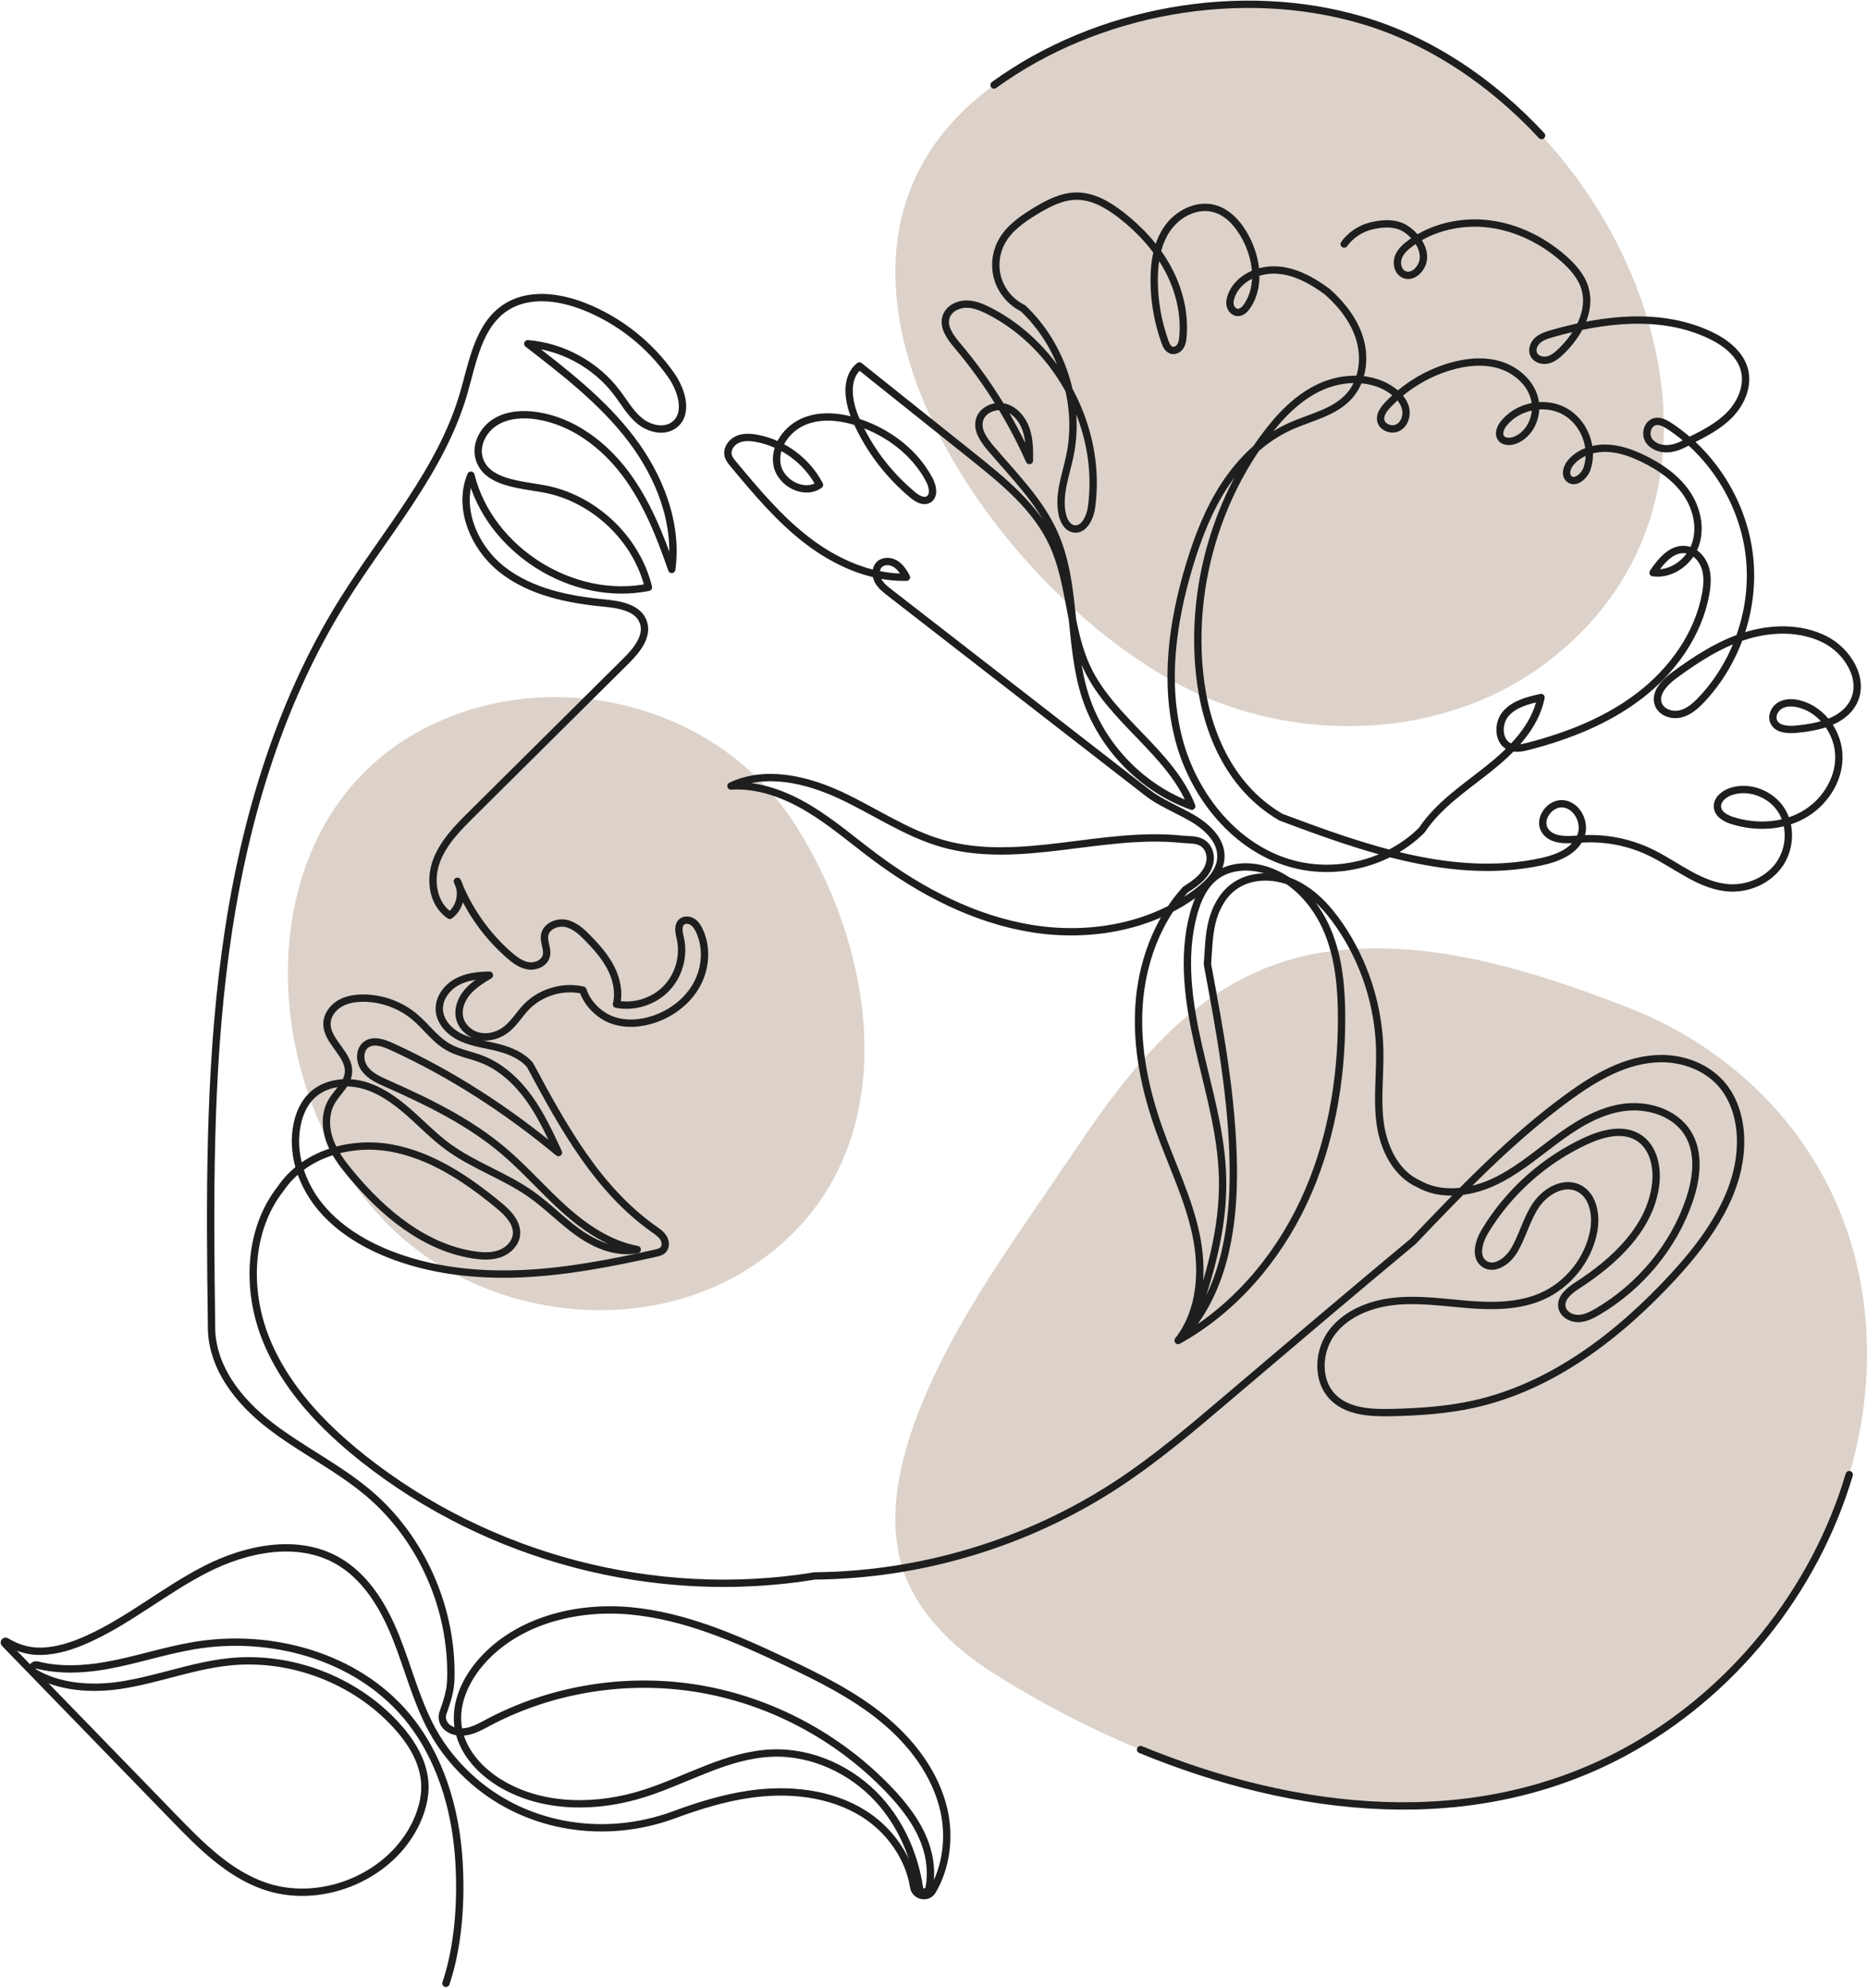
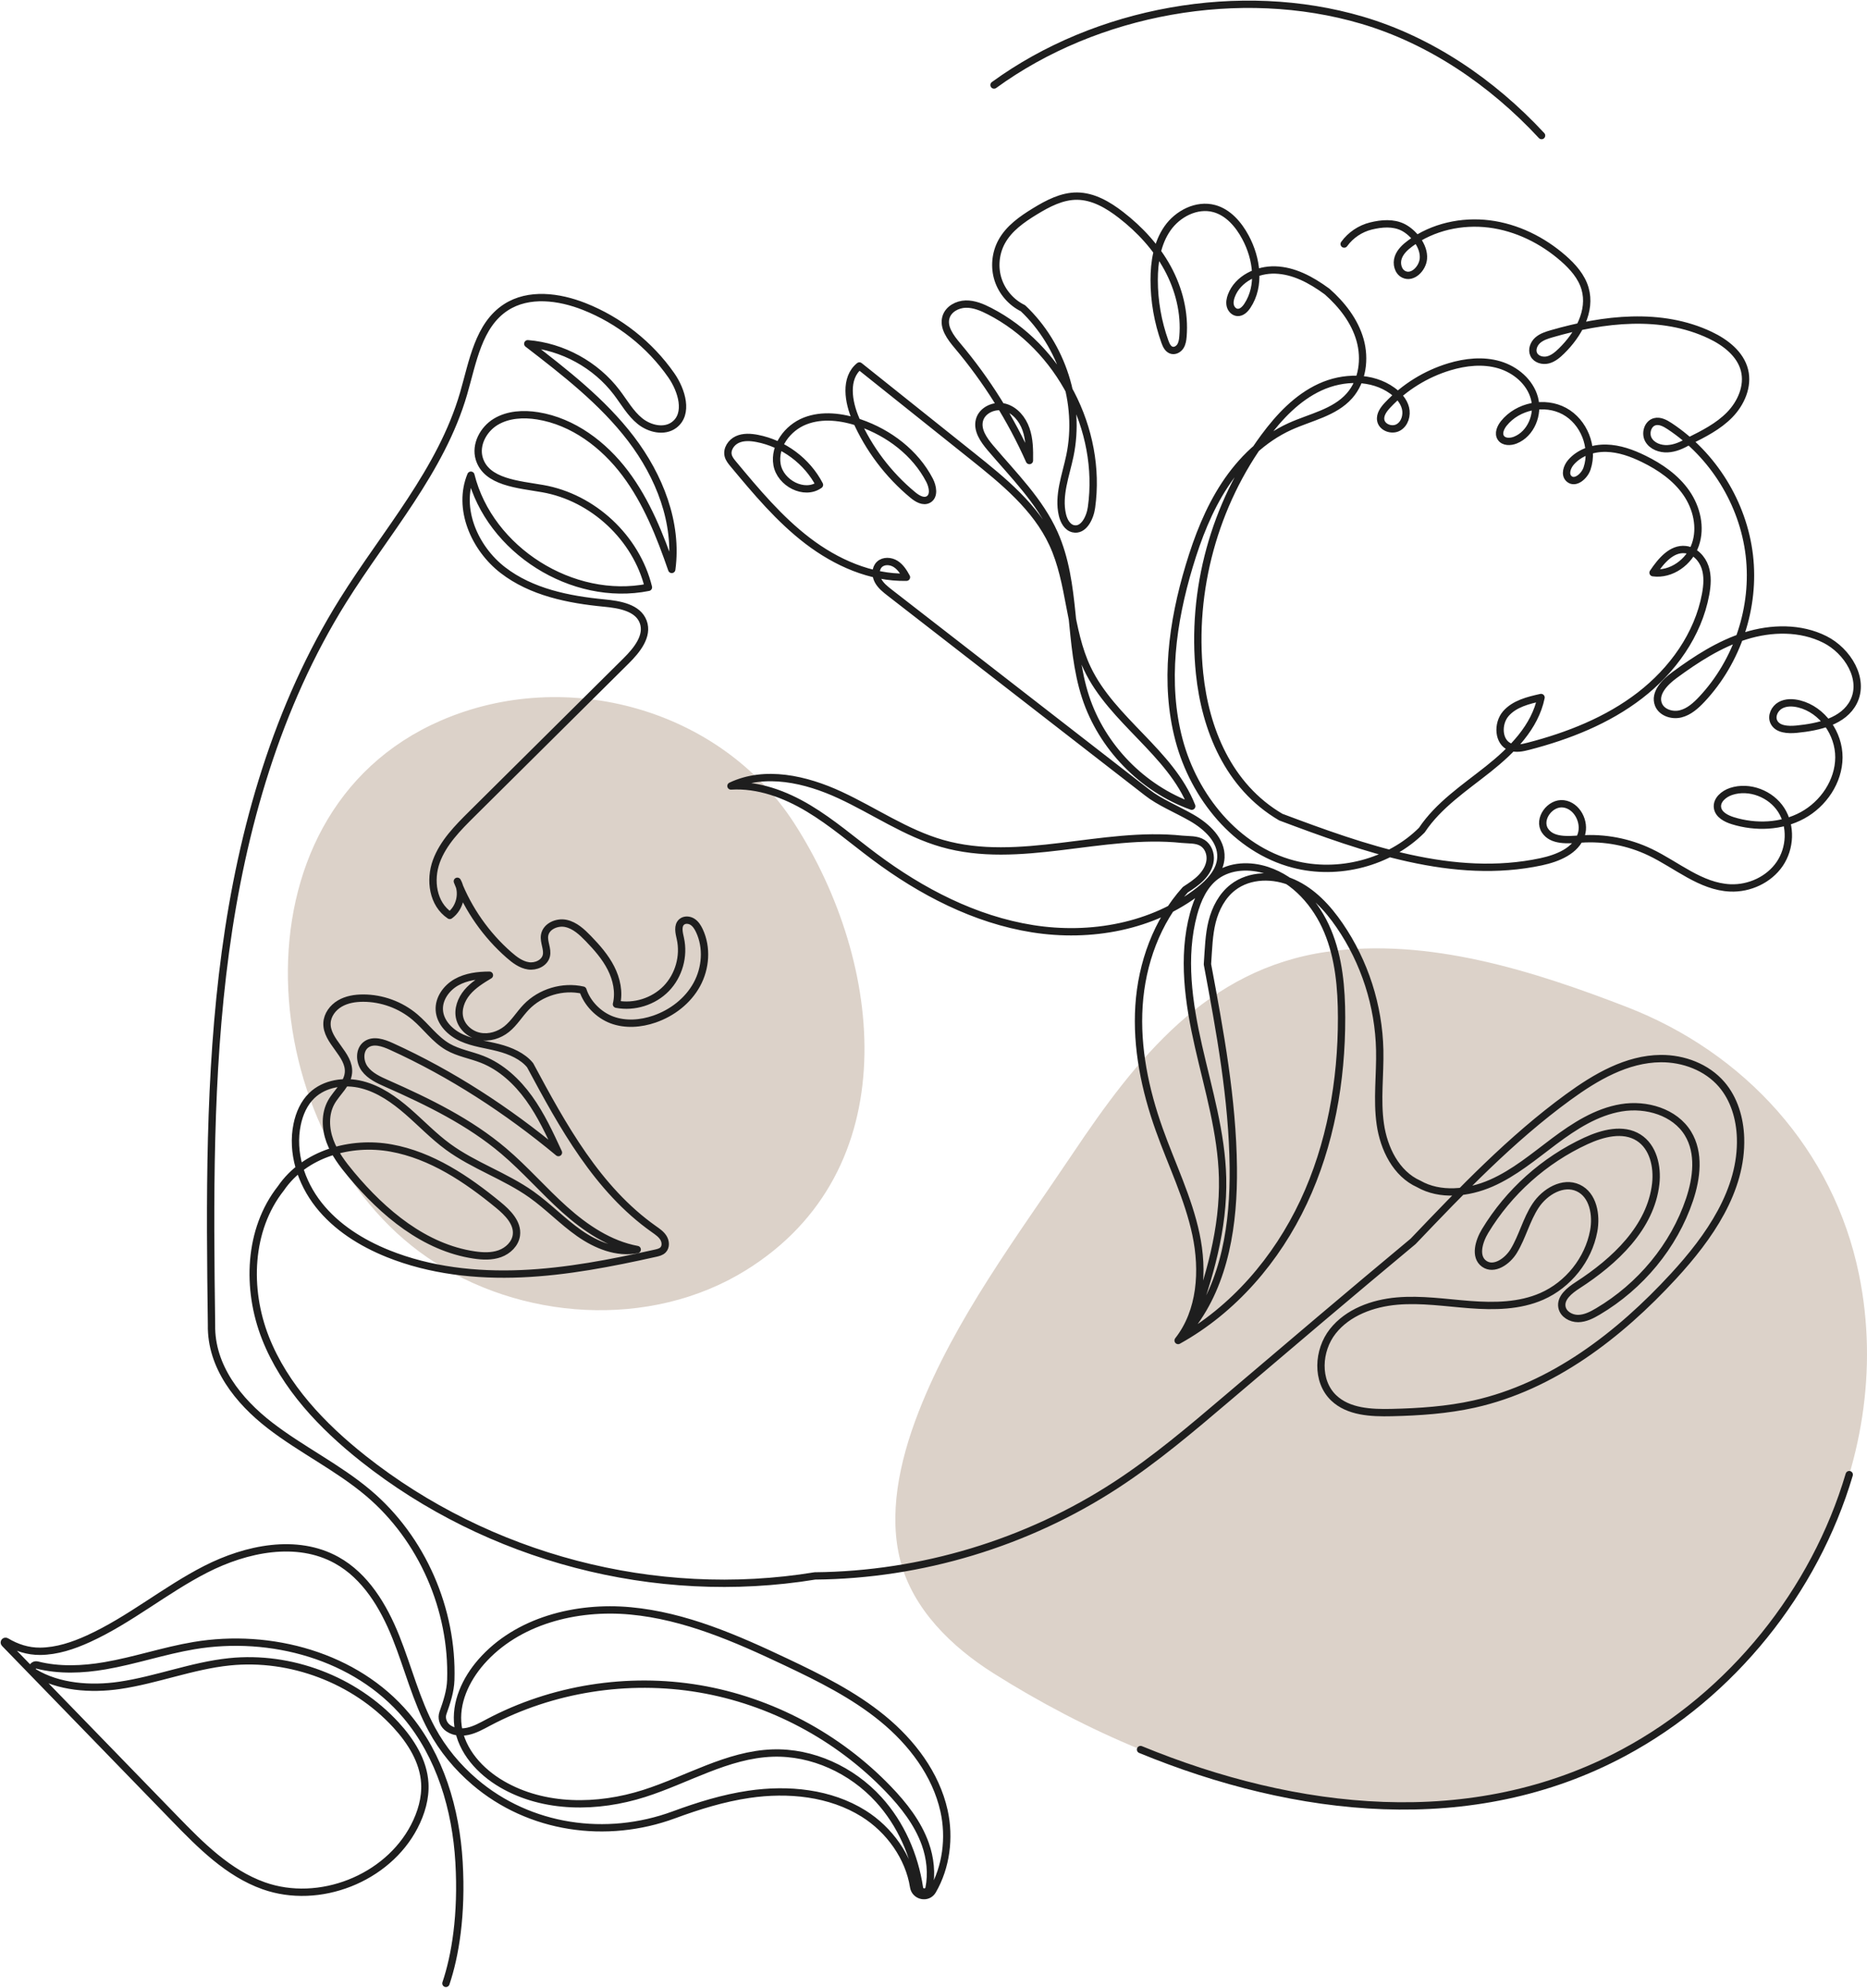
<svg xmlns="http://www.w3.org/2000/svg" width="436" height="464" viewBox="0 0 436 464" fill="none">
-   <path d="M209.285 68.499C212.349 107.321 250.37 149.873 282.338 163.09C307.743 173.595 339.252 171.566 361.654 154.307C417.984 110.905 377.336 22.177 318.087 4.718C289.643 -3.663 256.062 2.441 232.139 19.845C214.069 32.99 207.851 50.336 209.285 68.499Z" fill="#DCD2C9" />
  <path d="M102.985 168.193C52.372 190.131 59.317 265.81 99.878 293.591C121.342 308.291 151.817 310.402 174.202 296.519C211.682 273.276 206.608 224.997 185.497 192.21C168.324 165.538 132.291 155.49 102.985 168.193Z" fill="#DCD2C9" />
  <path d="M214.54 329.536C209.779 341.734 207.539 353.807 210.268 364.358C213.183 375.625 222.17 384.408 232.032 390.629C274.626 417.499 331.965 434.457 379.169 409.145C418.432 388.091 443.183 341.796 434.134 297.525C428.178 268.386 407.431 245.707 379.845 235.05C358.334 226.74 333.627 218.789 309.876 222.183C281.808 226.194 265.387 247.111 250.535 269.257C237.621 288.513 223.009 307.836 214.54 329.536Z" fill="#DCD2C9" />
  <path d="M104.138 463C106.294 456.617 107.916 447.045 107.198 434.71C106.479 422.376 102.803 409.883 94.821 400.434C83.103 386.561 63.228 381.137 45.291 384.156C38.284 385.335 31.509 387.657 24.506 388.859C19.286 389.755 13.776 389.979 8.694 388.689C7.633 388.42 7.034 389.846 7.97 390.412C13.656 393.855 21.158 394.426 27.921 393.435C36.581 392.165 44.865 388.831 53.575 387.933C67.886 386.46 82.76 392.098 92.478 402.677C95.97 406.479 98.904 411.125 99.204 416.271C99.408 419.777 98.362 423.267 96.742 426.386C90.421 438.566 74.527 444.812 61.574 440.212C53.283 437.266 46.851 430.758 40.73 424.454L1.086 383.628C0.846 383.382 1.153 383.009 1.448 383.186C3.875 384.649 6.554 385.508 9.394 385.479C13.304 385.44 17.104 384.167 20.659 382.545C30.328 378.139 38.593 371.145 48.06 366.318C57.526 361.494 69.303 359.052 78.6 364.194C85.359 367.932 89.581 375.004 92.449 382.16C95.317 389.316 97.174 396.905 100.842 403.688C103.372 408.368 106.797 412.504 110.843 415.962C123.636 426.895 141.575 429.479 157.38 423.654C163.094 421.547 168.907 419.746 174.922 418.862C184.064 417.52 193.86 418.476 201.688 423.371C207.716 427.143 212.281 433.559 213.36 440.459C213.706 442.673 216.656 443.295 217.783 441.358C220.977 435.875 221.852 428.967 220.455 422.704C218.547 414.145 212.93 406.758 206.137 401.191C199.343 395.626 191.387 391.678 183.443 387.921C171.911 382.465 159.973 377.232 147.265 376.045C134.555 374.858 120.77 378.347 112.375 387.934C108.753 392.071 106.218 397.53 106.964 402.971C107.76 408.777 112.151 413.564 117.227 416.514C127.096 422.253 139.548 422.134 150.43 418.67C160.453 415.481 169.867 409.606 180.38 409.235C189.691 408.906 198.917 413.197 205.183 420.07C210.371 425.762 213.575 433.09 214.718 440.711C214.907 441.968 216.715 442.018 216.964 440.774C217.642 437.384 217.249 433.74 216.08 430.458C214.337 425.569 211.045 421.377 207.444 417.633C195.719 405.437 180.029 397.059 163.326 394.232C146.621 391.405 128.995 394.167 114.031 402.094C112.484 402.913 110.936 403.796 109.225 404.163C107.514 404.531 105.565 404.299 104.288 403.104C103.436 402.309 103.037 401.026 103.447 399.868C104.336 397.354 105.189 394.818 105.273 392.154C105.786 375.766 98.611 359.189 86.047 348.559C78.941 342.548 70.411 338.441 63.044 332.751C55.675 327.06 49.218 319.007 49.395 309.288C49.01 280.231 48.754 251.053 52.635 222.253C56.518 193.453 64.709 164.848 80.124 140.186C90.048 124.31 103.045 109.829 108.265 91.859C110.402 84.508 111.716 75.912 118.149 71.738C123.456 68.295 130.529 69.224 136.417 71.545C144.58 74.762 151.755 80.424 156.768 87.61C159.227 91.135 160.873 96.623 157.427 99.199C155.119 100.923 151.69 100.115 149.448 98.306C147.206 96.495 145.774 93.904 144.033 91.612C139.12 85.141 131.365 80.899 123.252 80.246C131.925 86.931 140.703 93.724 147.344 102.42C153.982 111.117 158.346 122.093 156.871 132.924C154.146 125.038 151.03 117.157 146.013 110.484C140.995 103.81 133.822 98.396 125.565 97.073C122.232 96.54 118.635 96.73 115.752 98.477C112.869 100.227 110.953 103.819 111.913 107.046C113.566 112.6 121.03 113.067 126.751 114.067C138.495 116.121 148.6 125.555 151.427 137.105C133.725 140.658 114.321 128.411 109.966 110.934C106.76 118.684 110.797 127.984 117.453 133.107C124.107 138.231 132.747 139.977 141.114 140.777C144.666 141.114 148.975 141.836 150.212 145.172C151.431 148.452 148.73 151.778 146.243 154.246C134.229 166.166 122.217 178.083 110.202 190.001C106.899 193.278 103.498 196.703 101.898 201.068C100.299 205.433 101.045 211.023 105.039 213.692C107.461 211.953 108.265 208.322 106.804 205.727C109.369 212.316 113.548 218.274 118.873 222.936C120.193 224.092 121.667 225.207 123.405 225.466C125.139 225.725 127.166 224.82 127.583 223.119C127.967 221.55 126.919 219.925 127.18 218.332C127.523 216.232 130.094 215.114 132.179 215.569C134.261 216.025 135.91 217.569 137.392 219.1C139.415 221.189 141.36 223.404 142.677 225.992C143.997 228.582 144.647 231.603 143.966 234.426C148.117 235.221 152.632 233.803 155.578 230.777C158.522 227.751 159.807 223.208 158.884 219.093C158.582 217.746 158.158 216.077 159.221 215.194C159.903 214.626 160.965 214.708 161.714 215.187C162.464 215.667 162.952 216.459 163.33 217.262C165.177 221.203 164.819 226.007 162.728 229.825C160.641 233.645 156.949 236.478 152.826 237.897C149.636 238.993 146.067 239.271 142.904 238.096C139.743 236.922 137.09 234.137 136.13 231.137C131.428 230.069 126.213 231.632 122.879 235.107C121.289 236.761 120.107 238.807 118.315 240.24C116.576 241.632 114.251 242.359 112.061 241.94C109.872 241.523 107.902 239.863 107.362 237.707C106.83 235.585 107.695 233.309 109.105 231.634C110.516 229.96 112.416 228.783 114.294 227.655C111.621 227.662 108.864 227.994 106.546 229.318C104.227 230.644 102.434 233.143 102.594 235.804C102.768 238.722 105.187 241.082 107.859 242.286C110.529 243.491 113.498 243.824 116.337 244.55C119.178 245.277 122.08 246.542 123.8 248.669C131.425 262.881 139.503 277.615 152.698 286.924C153.527 287.511 154.402 288.098 154.934 288.964C155.467 289.828 155.551 291.06 154.837 291.783C154.383 292.245 153.713 292.406 153.08 292.548C142.763 294.85 132.332 296.884 121.768 297.334C111.205 297.784 100.447 296.603 90.638 292.665C84.425 290.169 78.547 286.492 74.407 281.239C70.268 275.986 68.038 269.024 69.392 262.482C69.908 259.987 70.968 257.538 72.801 255.761C75.794 252.857 80.469 252.191 84.517 253.217C88.565 254.244 92.084 256.73 95.232 259.468C98.378 262.206 101.269 265.25 104.637 267.713C110.668 272.127 117.99 274.509 124.09 278.829C128.013 281.609 131.355 285.141 135.295 287.896C139.235 290.653 144.089 292.639 148.808 291.695C142.363 290.501 136.701 286.682 131.823 282.314C126.944 277.948 122.648 272.957 117.656 268.721C109.626 261.907 100.023 257.228 90.386 252.962C88.447 252.105 86.41 251.188 85.159 249.479C83.906 247.771 83.832 245.011 85.572 243.803C87.232 242.652 89.498 243.423 91.338 244.257C105.429 250.658 118.507 259.18 130.41 269.057C128.396 264.692 126.364 260.298 123.556 256.393C120.748 252.491 117.083 249.063 112.601 247.299C109.949 246.254 107.05 245.802 104.583 244.377C101.58 242.641 99.541 239.659 96.894 237.42C93.552 234.595 89.186 232.999 84.806 233.002C82.914 233.004 80.976 233.311 79.348 234.27C77.72 235.228 76.45 236.923 76.364 238.806C76.163 243.113 81.749 246.129 81.371 250.422C81.135 253.111 78.648 254.97 77.341 257.332C75.837 260.055 75.973 263.451 77.049 266.368C78.124 269.285 80.047 271.806 82.041 274.194C89.529 283.154 99.157 291.239 110.725 292.957C112.731 293.254 114.83 293.345 116.738 292.656C118.645 291.968 120.323 290.359 120.592 288.352C120.973 285.502 118.585 283.101 116.357 281.273C108.983 275.22 100.743 269.695 91.344 267.994C81.947 266.292 71.178 269.242 65.583 277.422C58 287.044 57.502 300.918 61.984 312.31C66.466 323.704 75.248 332.918 84.862 340.523C114.017 363.591 152.902 373.999 190.316 367.881C215.155 367.665 239.886 360.193 260.67 346.629C269.863 340.629 278.253 333.5 286.617 326.393C301.042 314.133 315.468 301.875 330.01 289.781C341.408 277.842 352.882 265.834 366.226 256.109C372.635 251.437 379.897 247.181 387.834 247.117C393.146 247.072 398.586 249.11 402.05 253.129C404.99 256.542 406.325 261.12 406.468 265.617C406.857 277.876 399.146 288.867 390.827 297.902C378.151 311.667 362.564 323.678 344.276 327.761C337.957 329.168 331.46 329.601 324.988 329.75C320.2 329.859 314.897 329.621 311.444 326.312C307.34 322.381 307.724 315.251 311.238 310.789C314.755 306.327 320.578 304.219 326.245 303.723C331.914 303.227 337.6 304.118 343.274 304.549C348.946 304.98 354.848 304.907 360.058 302.621C366.242 299.907 370.925 294.025 372.172 287.401C372.882 283.624 372.063 278.956 368.575 277.324C365.017 275.656 360.764 278.19 358.601 281.462C356.439 284.735 355.539 288.693 353.5 292.044C352.034 294.454 348.876 296.657 346.585 295.005C344.305 293.359 345.358 289.782 346.811 287.378C352.332 278.243 360.648 270.811 370.356 266.334C374.25 264.541 379.029 263.275 382.655 265.561C386.079 267.722 387.119 272.32 386.665 276.335C385.504 286.57 377.086 294.43 368.413 300.028C366.528 301.246 364.329 302.984 364.771 305.182C365.098 306.806 366.88 307.813 368.54 307.796C370.201 307.781 371.745 306.984 373.173 306.139C383.071 300.28 390.906 290.915 394.56 280.029C396.249 274.991 396.965 269.143 394.195 264.605C391.127 259.573 384.459 257.633 378.632 258.598C372.807 259.564 367.665 262.886 362.941 266.422C358.217 269.958 353.645 273.83 348.236 276.198C342.828 278.564 336.275 279.217 331.312 276.373C326.034 274.008 323.156 268.128 322.34 262.417C321.522 256.705 322.331 250.896 322.207 245.128C321.985 234.797 318.686 224.551 312.835 216.023C310.036 211.944 306.538 208.157 302.022 206.123C297.504 204.089 291.825 204.113 287.914 207.15C285.402 209.102 283.847 212.081 283.068 215.162C282.293 218.243 282.226 221.453 281.973 225.097C284.901 240.794 287.836 256.586 288.013 272.549C288.153 285.553 286.184 299.247 278.266 309.583C282.412 298.445 285.799 286.783 285.508 274.905C285.253 264.5 282.194 254.4 279.884 244.249C277.574 234.098 276.012 223.409 278.73 213.36C279.646 209.97 281.164 206.55 283.999 204.467C287.328 202.022 291.94 201.897 295.867 203.186C302.415 205.334 307.381 210.986 310.034 217.33C312.689 223.673 313.287 230.68 313.299 237.553C313.323 252.321 310.713 267.223 304.433 280.597C298.154 293.972 288.071 305.752 275.127 312.927C280.479 306.118 281.082 296.609 279.291 288.142C277.499 279.679 273.617 271.822 270.712 263.669C267.408 254.402 265.35 244.561 265.991 234.746C266.633 224.931 270.137 215.118 276.812 207.694C278.111 206.848 279.423 205.993 280.506 204.883C281.587 203.773 282.435 202.371 282.602 200.833C282.767 199.294 282.15 197.623 280.844 196.787C279.464 195.901 277.68 196.083 276.022 195.919C257.348 193.955 238.064 202.064 220.016 196.892C211.548 194.465 204.175 189.3 196.185 185.597C188.196 181.891 178.66 179.708 170.702 183.48C177.069 183.089 183.339 185.426 188.808 188.7C194.278 191.974 199.119 196.176 204.224 199.988C215.165 208.157 227.655 214.664 241.154 216.804C254.651 218.941 269.243 216.336 279.999 207.928C282.517 205.96 284.961 203.375 285.117 200.189C285.317 196.153 281.811 192.924 278.3 190.909C274.788 188.891 270.772 187.274 267.902 185.008C247.876 169.471 227.85 153.932 207.824 138.394C206.756 137.565 205.654 136.698 205.031 135.501C204.407 134.302 204.401 132.67 205.387 131.744C206.371 130.821 208.011 130.922 209.154 131.646C210.296 132.366 211.044 133.56 211.685 134.748C203.333 134.924 195.256 131.318 188.62 126.257C181.986 121.195 176.587 114.728 171.25 108.32C170.765 107.737 170.264 107.127 170.067 106.394C169.661 104.873 170.752 103.254 172.188 102.599C173.624 101.945 175.29 102.053 176.84 102.352C182.985 103.534 188.494 107.64 191.369 113.182C187.829 115.736 182.21 112.762 181.462 108.469C180.714 104.177 183.91 99.892 187.972 98.292C192.035 96.69 196.666 97.296 200.796 98.716C207.607 101.058 213.758 105.721 217.074 112.101C217.848 113.589 218.261 115.812 216.785 116.613C215.612 117.249 214.203 116.403 213.176 115.553C207.467 110.83 202.882 104.765 199.901 97.992C198.079 93.853 197.174 88.282 200.694 85.433C209.464 92.434 218.234 99.435 227.006 106.437C234.33 112.281 241.902 118.438 245.84 126.928C250.094 136.098 249.579 146.93 253.925 156.057C259.739 168.265 273.359 175.62 278.303 188.201C266.737 184.044 257.315 174.349 253.507 162.691C249.473 150.33 251.507 136.396 246.193 124.526C242.784 116.92 236.684 110.916 231.292 104.553C229.73 102.708 228.121 100.421 228.73 98.085C229.351 95.701 232.284 94.423 234.666 95.077C237.047 95.731 238.794 97.871 239.604 100.198C240.416 102.524 240.437 105.043 240.402 107.506C236.099 97.847 230.43 88.797 223.609 80.709C221.979 78.775 220.165 76.385 220.937 73.98C221.532 72.129 223.575 71.036 225.524 70.989C227.472 70.942 229.34 71.735 231.072 72.623C247.437 81.022 257.447 100.285 254.895 118.461C254.552 120.901 253.042 123.985 250.633 123.43C249.226 123.106 248.435 121.605 248.105 120.203C247.041 115.649 248.891 111 249.848 106.423C252.425 94.101 248.011 80.564 238.887 71.953C236.159 70.624 234.014 68.156 233.085 65.274C232.154 62.391 232.455 59.136 233.895 56.472C235.592 53.331 238.659 51.187 241.71 49.324C244.719 47.488 247.999 45.76 251.527 45.783C255.315 45.807 258.788 47.854 261.78 50.17C266.169 53.567 270.019 57.727 272.669 62.595C275.318 67.464 276.731 73.064 276.258 78.584C276.19 79.365 276.076 80.172 275.654 80.834C275.232 81.495 274.42 81.97 273.658 81.774C272.784 81.547 272.339 80.603 272.037 79.757C270.388 75.156 269.536 70.271 269.533 65.384C269.531 61.175 270.221 56.8 272.624 53.34C275.026 49.88 279.473 47.589 283.547 48.687C286.844 49.577 289.26 52.413 290.867 55.42C293.507 60.357 294.394 66.732 291.29 71.394C290.75 72.205 289.941 73.014 288.969 72.934C288.167 72.867 287.52 72.167 287.317 71.392C287.114 70.615 287.279 69.787 287.561 69.036C289.044 65.071 293.601 62.88 297.844 63.026C302.085 63.174 306.031 65.205 309.923 68.063C313.384 71.122 316.352 74.916 317.611 79.355C318.871 83.793 318.198 88.931 315.14 92.392C311.661 96.33 306.049 97.385 301.258 99.554C294.96 102.407 289.815 107.43 286.026 113.2C282.237 118.971 279.721 125.483 277.732 132.091C273.768 145.253 271.809 159.438 275.33 172.724C278.853 186.012 288.683 198.195 302.008 201.71C312.564 204.495 324.485 201.35 332.036 193.788C335.95 187.912 342.036 183.914 347.567 179.516C353.098 175.121 358.466 169.738 359.879 162.827C356.878 163.493 353.661 164.285 351.65 166.605C349.639 168.927 349.82 173.286 352.689 174.383C354.043 174.9 355.555 174.567 356.956 174.203C366.253 171.794 375.385 168.193 382.985 162.334C390.583 156.473 396.564 148.168 398.308 138.75C398.698 136.636 398.867 134.41 398.173 132.378C397.481 130.343 395.755 128.543 393.614 128.302C390.363 127.936 387.86 130.982 386.04 133.691C390.276 134.289 394.507 131.199 395.911 127.17C397.318 123.141 396.229 118.53 393.79 115.026C391.35 111.522 387.709 109.005 383.871 107.125C381.122 105.779 378.167 104.704 375.105 104.633C372.043 104.562 368.846 105.614 366.855 107.933C365.929 109.011 365.354 110.783 366.399 111.746C367.823 113.058 370.025 111.178 370.635 109.342C372.274 104.403 369.912 98.456 365.326 95.974C360.738 93.494 354.452 94.763 351.193 98.829C350.423 99.79 349.814 101.178 350.497 102.202C351.184 103.227 352.731 103.194 353.88 102.736C357.538 101.278 359.362 96.713 358.329 92.923C357.295 89.133 353.899 86.272 350.122 85.159C346.343 84.047 342.251 84.487 338.481 85.622C333 87.273 327.972 90.386 324.059 94.552C323.13 95.54 322.205 96.786 322.446 98.12C322.753 99.816 325.052 100.627 326.555 99.776C328.061 98.926 328.644 96.931 328.221 95.259C327.798 93.587 326.562 92.225 325.165 91.212C320.388 87.749 313.655 87.892 308.295 90.36C302.933 92.829 298.748 97.284 295.242 102.022C283.617 117.729 278.118 137.826 280.137 157.242C281.471 170.09 286.763 183.522 299.102 190.746C318.623 198.074 339.484 205.522 359.882 201.176C363.748 200.352 368.036 198.632 369.271 194.887C370.263 191.873 368.288 188.051 365.133 187.649C361.978 187.249 359.056 191.229 360.795 193.884C362.447 196.406 366.15 196.072 369.162 195.86C374.7 195.472 380.335 196.544 385.341 198.937C391.566 201.912 397.167 206.978 404.064 207.273C408.526 207.465 413.092 205.365 415.609 201.685C418.125 198.004 418.365 192.826 415.961 189.072C413.556 185.318 408.536 183.36 404.291 184.746C402.571 185.307 400.823 186.771 401.089 188.554C401.333 190.182 403.081 191.092 404.658 191.582C409.995 193.24 416.028 193.006 420.935 190.333C425.84 187.661 429.404 182.405 429.437 176.83C429.471 171.255 425.618 165.709 420.2 164.334C418.728 163.961 417.085 163.901 415.759 164.647C414.433 165.39 413.597 167.121 414.236 168.497C415.072 170.3 417.559 170.417 419.541 170.225C424.669 169.725 430.551 168.43 432.864 163.836C435.537 158.531 431.479 151.945 426.162 149.27C420.493 146.419 413.661 146.55 407.604 148.444C401.547 150.339 396.135 153.853 391.022 157.608C388.758 159.271 386.264 161.849 387.296 164.458C388.045 166.353 390.476 167.136 392.459 166.647C394.442 166.158 396.04 164.721 397.436 163.234C405.779 154.345 409.945 141.704 408.516 129.611C407.088 117.517 400.089 106.19 389.9 99.477C388.869 98.797 387.655 98.137 386.455 98.441C384.781 98.867 384.118 101.163 384.973 102.664C385.828 104.162 387.706 104.838 389.432 104.752C391.159 104.666 392.785 103.955 394.37 103.004C397.787 101.306 401.274 99.56 403.934 96.829C406.594 94.098 408.316 90.15 407.4 86.454C406.446 82.611 402.943 79.928 399.356 78.229C387.975 72.833 374.499 74.406 362.396 77.905C361.211 78.247 359.993 78.629 359.079 79.451C358.164 80.272 357.642 81.663 358.187 82.764C358.748 83.905 360.257 84.322 361.495 84.012C362.73 83.699 363.743 82.831 364.656 81.941C368.571 78.119 371.684 72.59 370.149 67.346C369.333 64.551 367.306 62.27 365.117 60.348C360.26 56.087 354.211 53.085 347.793 52.28C341.376 51.473 334.611 52.957 329.393 56.77C328.181 57.654 327.011 58.722 326.526 60.14C326.042 61.557 326.475 63.378 327.82 64.042C329.885 65.065 332.208 62.685 332.405 60.394C332.659 57.429 330.067 54.295 327.661 53.068C325.364 51.917 322.656 52.146 320.16 52.756C317.666 53.368 315.406 54.889 313.905 56.969" stroke="#1E1E1E" stroke-width="1.713" stroke-miterlimit="10" stroke-linecap="round" stroke-linejoin="round" />
  <path d="M360.002 31.646C348.339 19.081 333.873 9.369 318.087 4.718C289.643 -3.663 256.062 2.441 232.139 19.845" stroke="#1E1E1E" stroke-width="1.713" stroke-miterlimit="10" stroke-linecap="round" stroke-linejoin="round" />
  <path d="M266.353 408.417C302.662 423.335 343.766 428.129 379.17 409.144C404.487 395.569 423.771 371.497 431.848 344.241" stroke="#1E1E1E" stroke-width="1.713" stroke-miterlimit="10" stroke-linecap="round" stroke-linejoin="round" />
</svg>